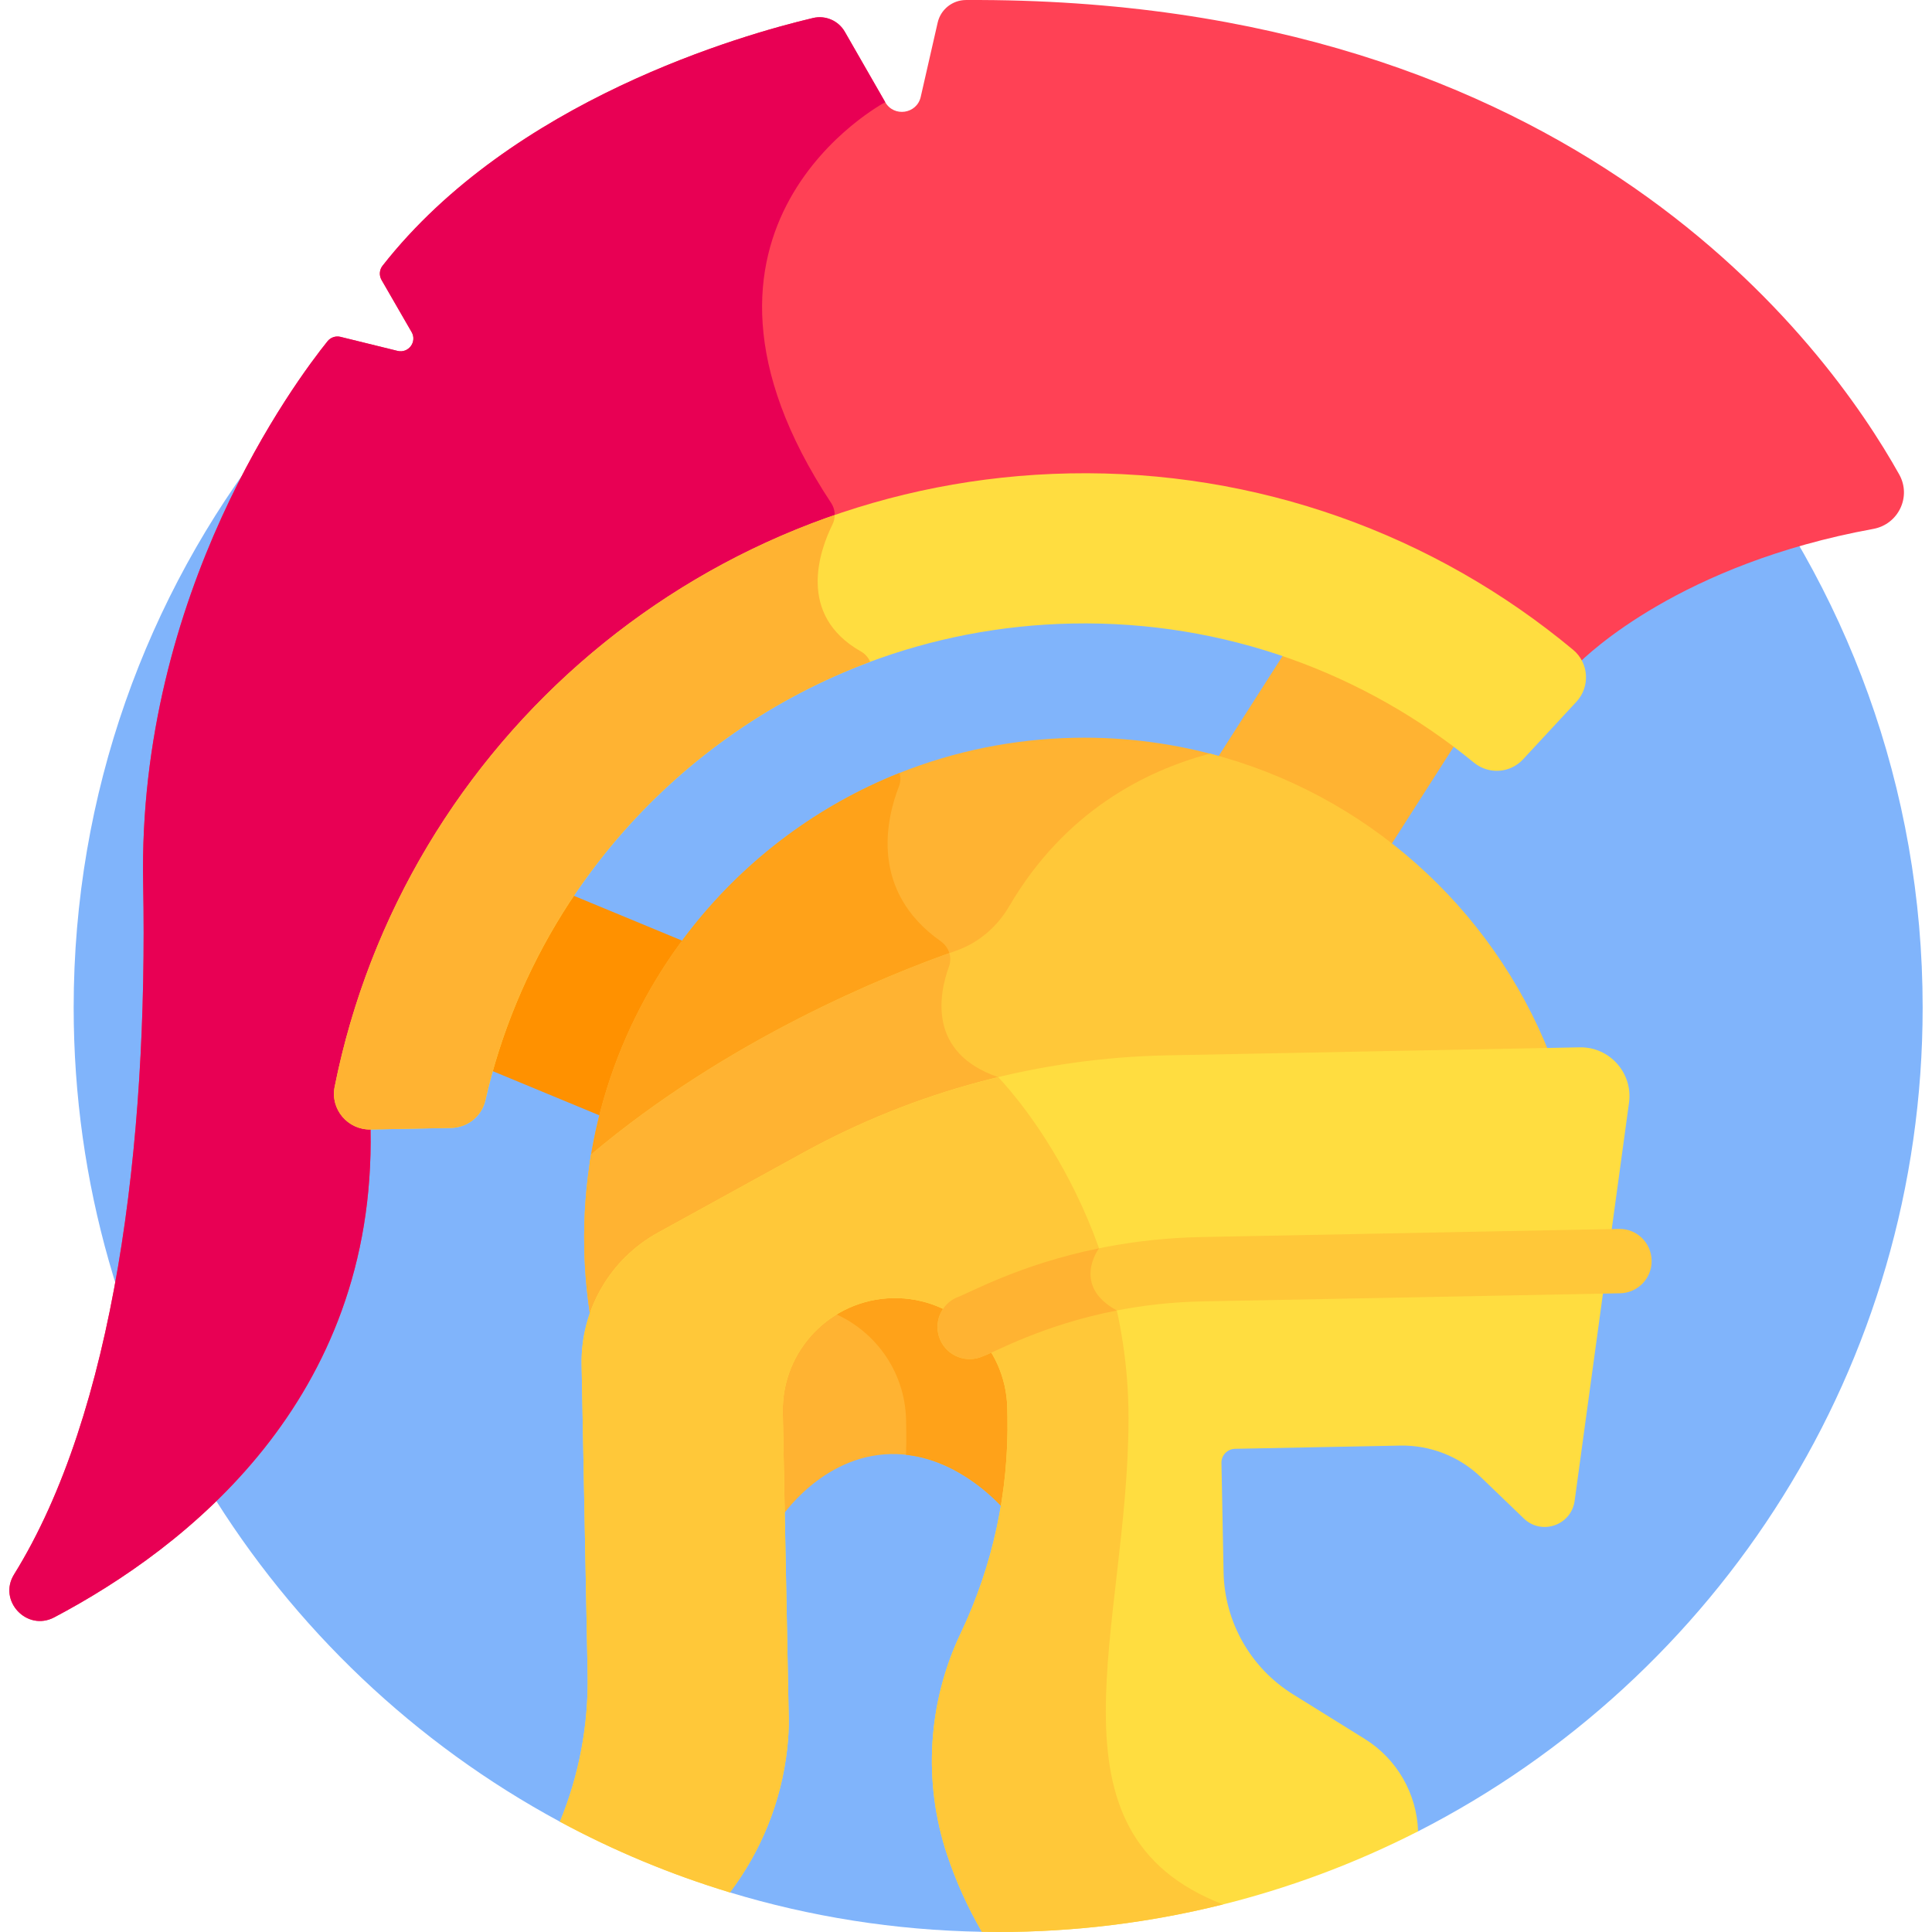
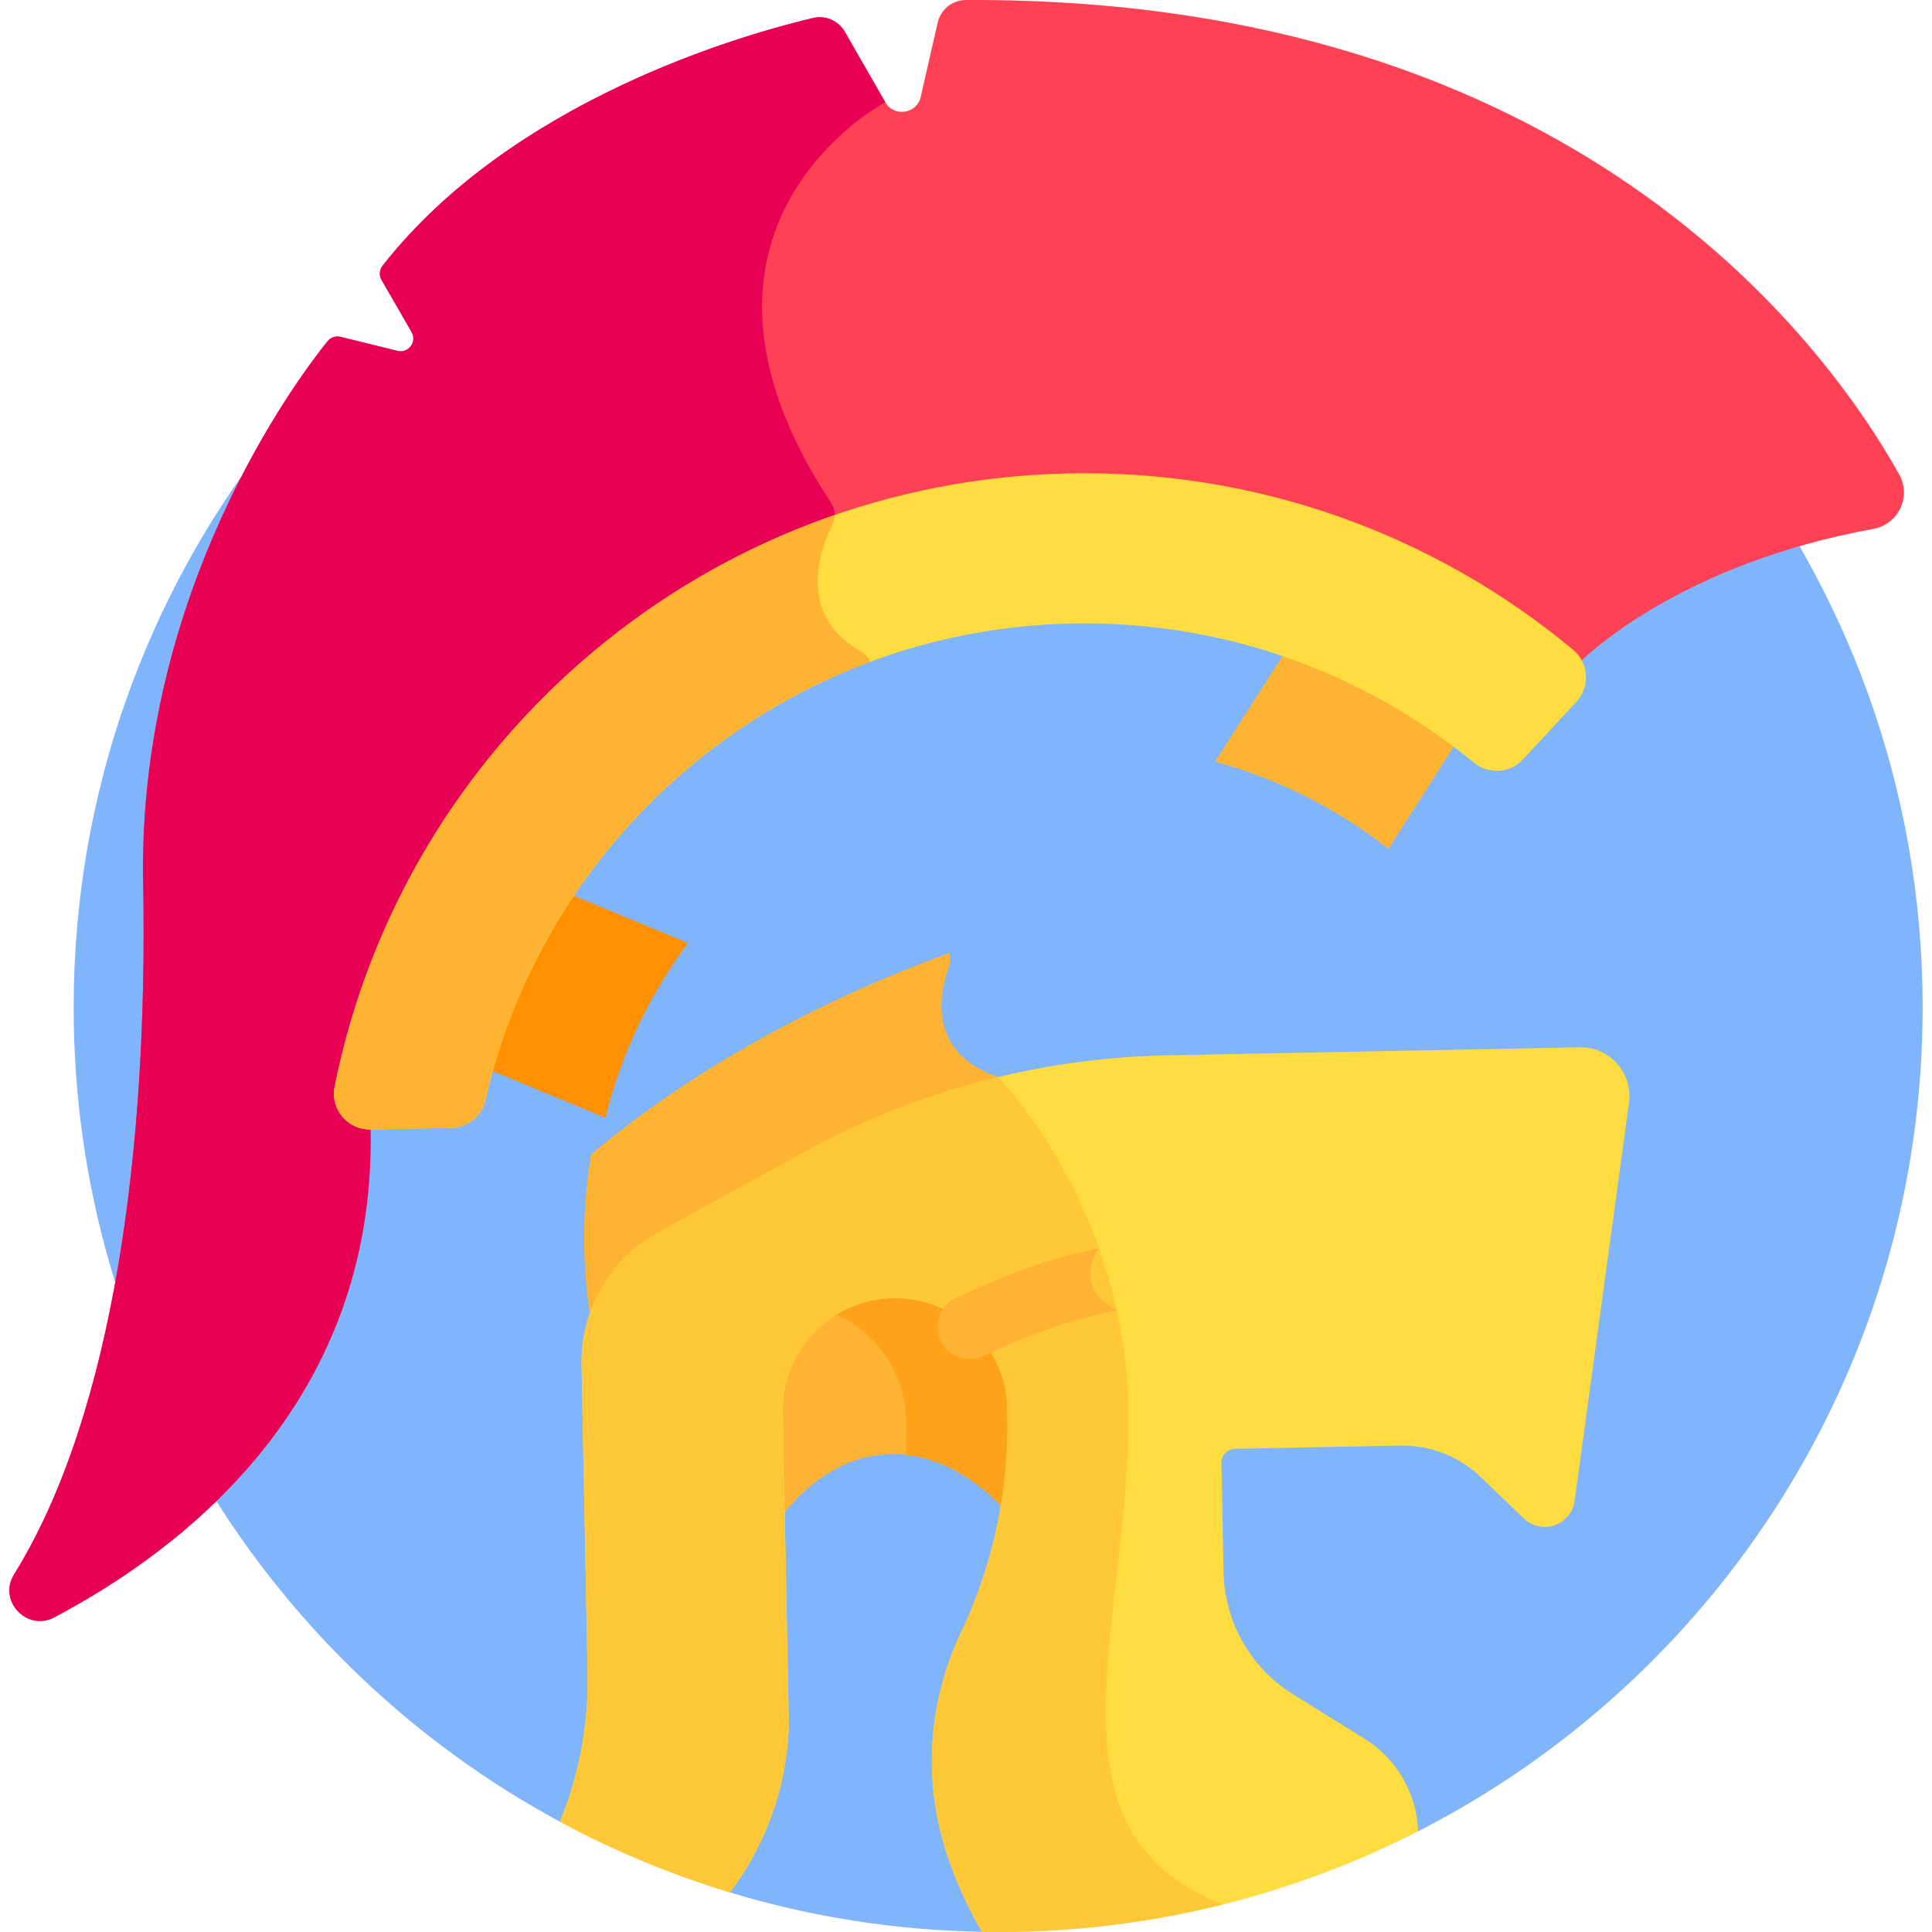
<svg xmlns="http://www.w3.org/2000/svg" id="Layer_1" enable-background="new 0 0 512 512" height="512" viewBox="0 0 512 512" width="512">
  <g>
    <path d="m319.132 28.117-247.89 88.321c-32.406 41.541-51.72 93.794-51.72 150.562 0 93.287 52.142 174.39 128.868 215.773l45.05 18.74c21.188 6.414 43.588 10.033 66.775 10.433l115.597-26.625c79.367-40.54 133.71-123.083 133.71-218.321 0-116.538-81.369-214.064-190.39-238.883z" fill="#80b4fb" />
    <path d="m386.164 196.458-18.211 28.502c-2.337-1.825-4.735-3.586-7.207-5.263-11.971-8.123-25.032-14.102-38.737-17.854l18.796-29.418c16.199 5.561 31.524 13.641 45.359 24.033z" fill="#ffb332" />
    <g>
      <path d="m150.416 236.706 31.913 13.221c-10.207 13.73-17.691 29.446-21.899 46.307l-31.407-13.012c4.726-16.757 11.993-32.41 21.393-46.516z" fill="#ff9100" />
    </g>
    <path d="m205.743 374.372c-.337-17.342 13.497-31.725 30.839-32.062 17.341-.337 31.724 13.497 32.061 30.839l.043 2.232c.164 8.449-.525 16.917-2.013 25.244-2.404-2.818-14.225-15.6-30.582-15.282-18.425.358-29.236 17.007-29.236 17.007l-.582-.685z" fill="#ffb332" />
    <g>
      <path d="m268.687 375.381-.043-2.232c-.337-17.342-14.72-31.176-32.061-30.839-6.196.12-11.94 2.041-16.754 5.243 11.639 4.434 20.033 15.592 20.29 28.79l.043 2.233c.045 2.319.02 4.639-.063 6.957 14.26 1.57 24.372 12.511 26.575 15.093 1.488-8.328 2.177-16.796 2.013-25.245z" fill="#ffa219" />
    </g>
    <path d="m3.728 417.239c26.498-42.675 35.558-113.723 34.21-183.076-1.503-77.309 40.655-133.533 48.866-143.734.823-1.023 2.163-1.469 3.438-1.156l15.107 3.716c2.894.712 5.228-2.395 3.739-4.976l-7.966-13.809c-.687-1.19-.597-2.687.251-3.769 34.452-43.956 95.369-61.239 114.086-65.664 3.312-.783 6.736.706 8.43 3.657l10.707 18.655c2.314 4.031 8.372 3.125 9.405-1.406l4.491-19.687c.796-3.49 3.9-5.966 7.48-5.984 161.589-.823 228.252 91.618 247.342 125.737 3.295 5.888-.229 13.21-6.867 14.422-50.917 9.296-75.623 33.092-78.557 36.078-.476-1.037-1.173-1.966-2.08-2.721-37.047-30.838-84.049-47.304-132.346-46.365-45.872.892-90.442 17.643-125.501 47.164-34.732 29.246-58.742 69.748-67.608 114.046-.458 2.291.144 4.64 1.652 6.444 1.531 1.831 3.775 2.855 6.158 2.809l.984-.019c-.619 1.111-.951 1.724-.951 1.724 1.397 71.823-48.985 110.899-83.825 129.287-7.253 3.828-14.97-4.407-10.645-11.373z" fill="#ff4155" />
    <path d="m157.962 174.322c18.67-15.721 40.038-27.819 62.862-35.831.659-1.711.462-3.645-.561-5.193-48.333-73.17 14.327-106.212 14.333-106.215l-10.707-18.655c-1.694-2.952-5.118-4.44-8.43-3.657-18.717 4.425-79.633 21.708-114.086 65.664-.848 1.082-.937 2.579-.251 3.769l7.966 13.809c1.49 2.581-.845 5.688-3.739 4.976l-15.107-3.716c-1.275-.314-2.614.133-3.438 1.156-8.211 10.201-50.369 66.425-48.866 143.734 1.349 69.354-7.712 140.401-34.21 183.076-4.325 6.966 3.392 15.202 10.644 11.375 34.84-18.388 85.221-57.464 83.825-129.287 0 0 .331-.613.951-1.724l-.984.019c-2.383.046-4.627-.977-6.158-2.809-1.509-1.804-2.111-4.154-1.653-6.444 8.867-44.299 32.876-84.801 67.609-114.047z" fill="#e80054" />
    <path d="m283.43 125.453c49.71-.967 96.672 16.128 133.471 46.759 4.179 3.479 4.567 9.764.871 13.752l-14.162 15.28c-3.423 3.693-9.117 4.054-13.01.86-28.907-23.715-66.083-37.649-106.396-36.865-76.296 1.484-139.311 55.209-155.588 126.382-.965 4.217-4.726 7.205-9.051 7.289l-21.367.416c-6.04.117-10.701-5.37-9.516-11.294 18.373-91.804 98.527-160.708 194.748-162.579z" fill="#ffdd40" />
    <path d="m230.608 175.38c-.487-1.125-1.332-2.098-2.459-2.737-17.135-9.712-10.883-26.909-7.529-33.661.392-.789.576-1.641.581-2.493-67.054 23.151-118.297 80.481-132.519 151.543-1.186 5.924 3.476 11.411 9.516 11.293l21.367-.415c4.325-.084 8.086-3.072 9.051-7.289 12.257-53.594 51.017-97.29 101.992-116.241z" fill="#ffb332" />
-     <path d="m268.894 241.071c-3.44 5.885-8.774 10.329-15.018 12.512-18.996 6.648-61.3 23.785-97.628 54.908 9.306-62.879 62.879-111.696 128.545-112.973 13.656-.266 26.861 1.564 39.33 5.158-17.148 3.992-39.959 14.275-55.229 40.395z" fill="#ffb332" />
-     <path d="m251.832 254.309c.034-1.885-.89-3.713-2.505-4.85-19.016-13.389-14.399-32.617-11.095-41.063.46-1.176.489-2.417.155-3.558-43.244 17.201-75.157 56.467-82.14 103.654 35.081-30.054 75.728-47.064 95.585-54.183z" fill="#ffa219" />
-     <path d="m156.95 351.856c-1.251-6.9-1.977-13.986-2.118-21.223-.164-8.426.472-16.681 1.819-24.7 36.373-30.631 78.202-47.499 96.662-53.959 5.967-2.088 10.919-6.308 14.109-11.765 14.741-25.215 36.201-35.968 53.238-40.5 41.113 10.641 74.613 40.558 90.057 79.702l-101.351 1.971c-33.349.648-66.421 9.491-95.642 25.571l-38.511 21.19c-9.282 5.108-15.785 13.746-18.263 23.713z" fill="#ffc839" />
    <path d="m264.522 285.452c-18.697-6.427-15.728-21.911-13.019-29.351.425-1.167.423-2.39.083-3.515-19.241 6.875-59.653 23.636-94.935 53.348-1.348 8.018-1.983 16.274-1.819 24.7.141 7.236.867 14.323 2.118 21.222 2.478-9.968 8.981-18.605 18.262-23.712l38.511-21.19c16.381-9.014 33.974-15.751 52.146-20.048-.851-.951-1.347-1.454-1.347-1.454z" fill="#ffb332" />
    <path d="m418.635 277.553-109.303 2.125c-33.758.656-66.85 9.504-96.431 25.781l-38.511 21.19c-12.737 7.009-20.538 20.502-20.255 35.038l1.593 81.932c.263 13.526-2.274 26.858-7.339 39.153 14.229 7.674 29.305 13.974 45.049 18.74 8.152-10.813 13.587-23.8 15.176-38.072.312-2.805.459-5.551.407-8.203l-1.573-80.898c-.32-16.428 12.739-30.004 29.166-30.323s30.004 12.739 30.323 29.166l.043 2.232c.386 19.838-3.853 39.492-12.379 57.408-8.739 18.362-10.034 39.392-3.614 58.687 2.392 7.189 5.502 14.022 9.225 20.436 1.435.025 2.868.055 4.308.055 40.072 0 77.895-9.623 111.289-26.68-.329-10.001-5.618-19.193-14.131-24.486l-19.032-11.833c-11.209-6.969-18.128-19.139-18.385-32.336l-.563-28.977c-.04-2.026 1.571-3.7 3.597-3.74l43.778-.851c7.954-.155 15.643 2.857 21.376 8.371l11.384 10.95c4.714 4.534 12.58 1.799 13.465-4.681l14.407-105.497c1.077-7.87-5.128-14.841-13.07-14.687z" fill="#ffdd40" />
    <path d="m299.071 375.812c0-55.358-34.366-90.175-34.541-90.352-17.957 4.33-35.328 11.03-51.629 19.999l-38.511 21.19c-12.737 7.009-20.538 20.502-20.255 35.037l1.594 81.932c.263 13.527-2.274 26.858-7.339 39.153 14.229 7.674 29.305 13.974 45.049 18.74 8.152-10.813 13.587-23.8 15.176-38.072.313-2.805.459-5.551.407-8.203l-1.573-80.898c-.32-16.427 12.739-30.004 29.166-30.323s30.004 12.739 30.323 29.167l.043 2.232c.385 19.838-3.852 39.492-12.379 57.408-8.739 18.362-10.034 39.392-3.614 58.687 2.392 7.189 5.502 14.022 9.225 20.436 1.435.025 2.868.054 4.308.054 20.549 0 40.501-2.547 59.574-7.313-49.412-19.123-25.024-73.384-25.024-128.874z" fill="#ffc839" />
    <g>
-       <path d="m249.181 355.117c-1.914-4.302.023-9.342 4.325-11.256 4.692-1.636 27.859-15.309 64.881-16.03l110.622-2.151c4.734-.119 8.6 3.653 8.691 8.361.092 4.708-3.651 8.599-8.359 8.691l-110.622 2.151c-32.807.637-53.859 13.009-58.281 14.559-4.294 1.91-9.338-.01-11.257-4.325z" fill="#ffc839" />
-     </g>
+       </g>
    <path d="m295.977 347.29c-12.111-6.569-4.807-16.366-4.725-16.475-21.156 4.312-34.335 11.856-37.745 13.045-4.302 1.914-6.24 6.954-4.325 11.256 1.919 4.315 6.963 6.235 11.257 4.326 3.293-1.155 15.815-8.309 35.542-12.15-.002 0-.003-.001-.004-.002z" fill="#ffb332" />
  </g>
</svg>